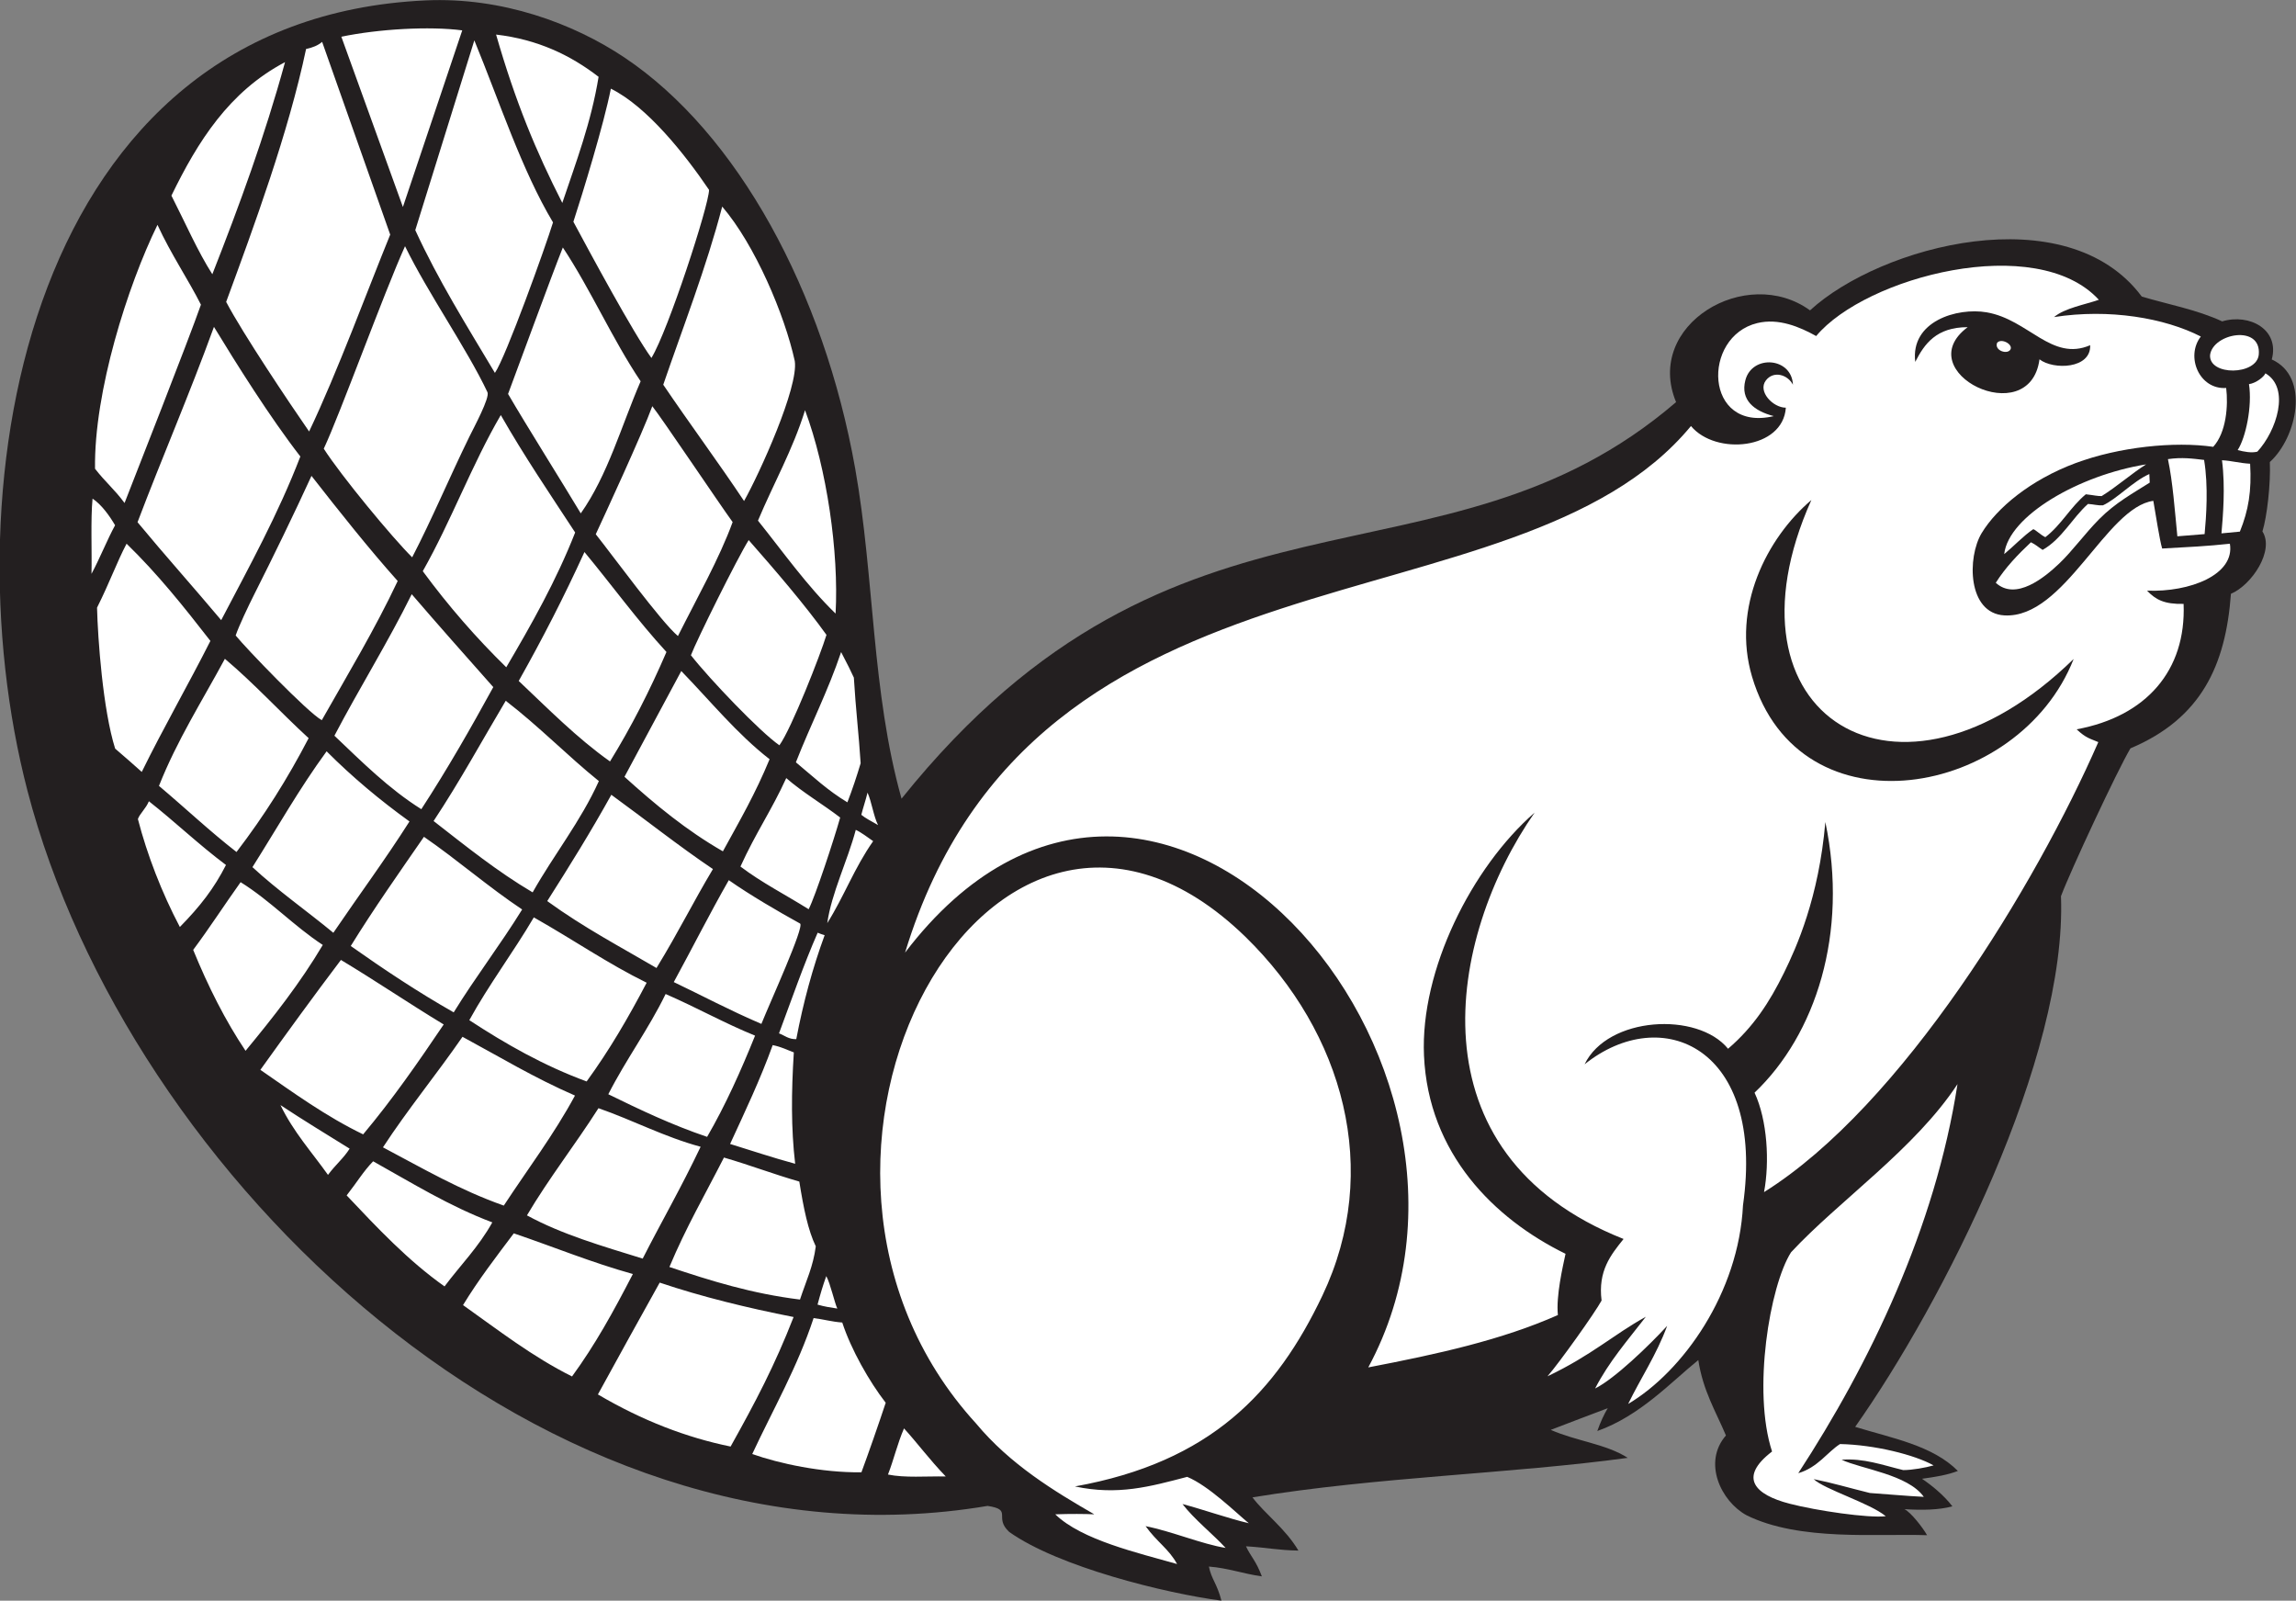
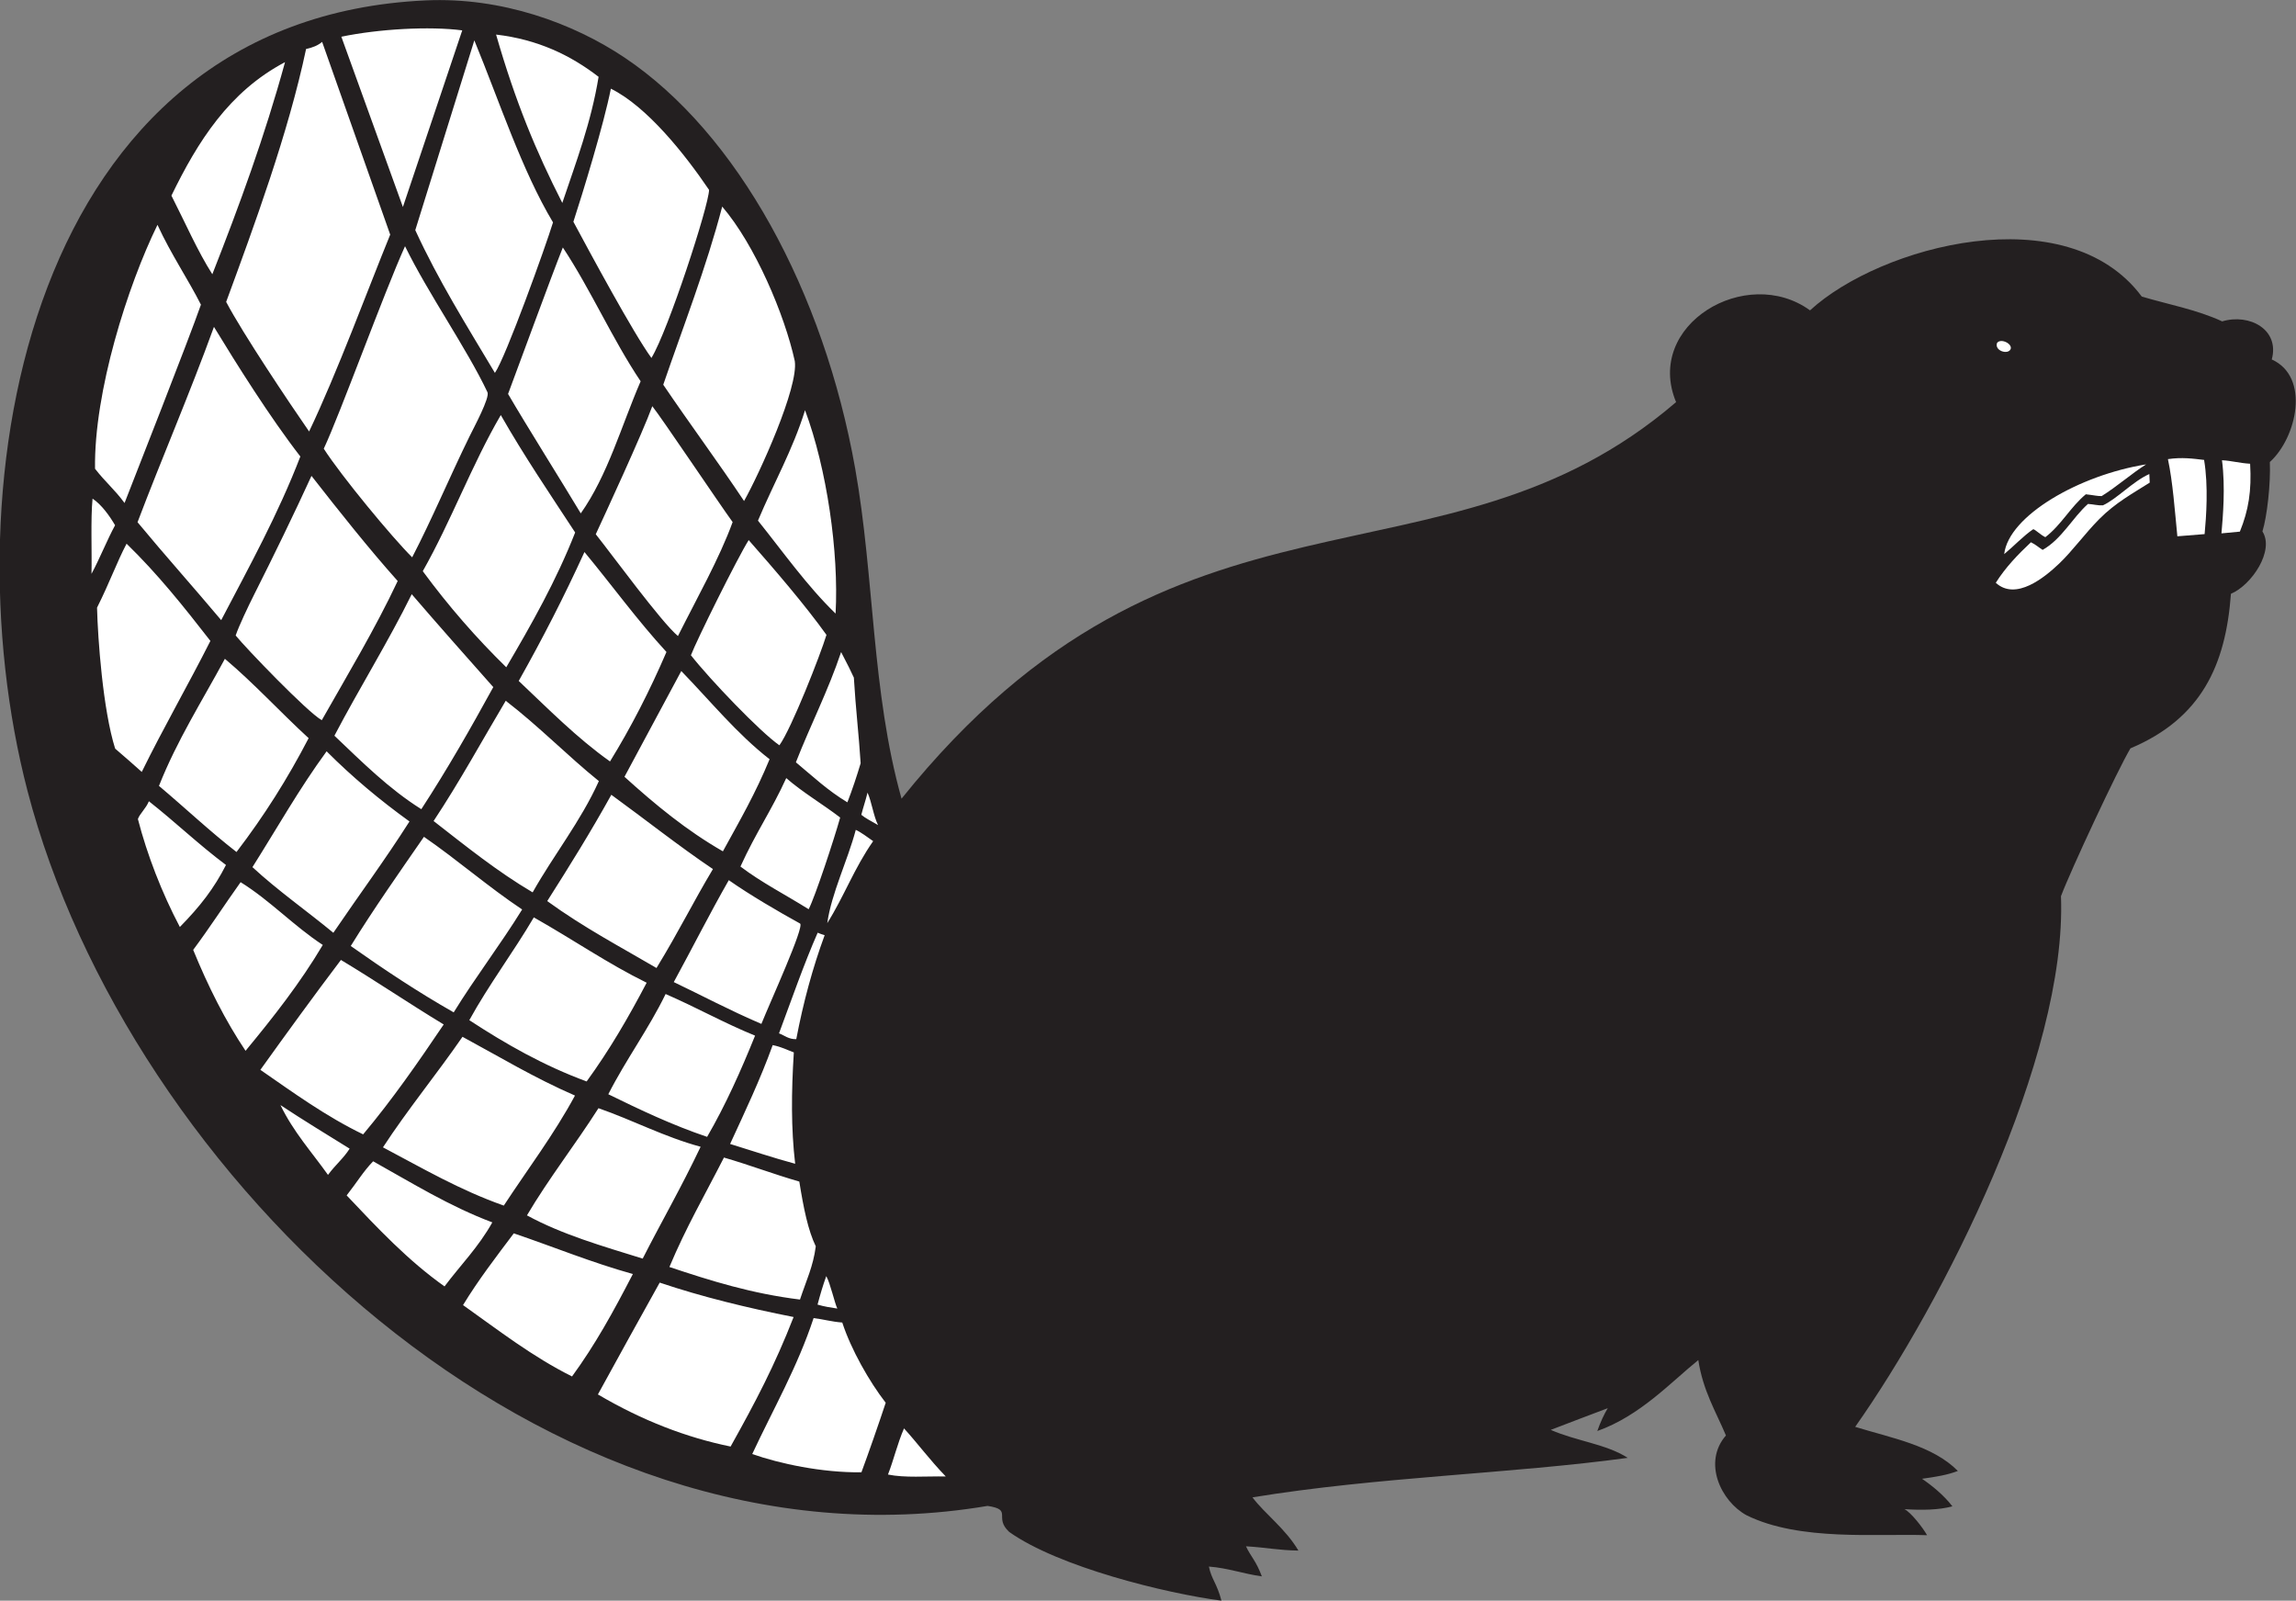
<svg xmlns="http://www.w3.org/2000/svg" viewBox="0 0 713.493 497.347" height="497.347" width="713.493" xml:space="preserve" id="svg2" version="1.1">
  <rect x="0" y="0" width="713.493" height="497.347" fill="#808080" stroke="none" />
  <defs id="defs6" />
  <g transform="matrix(1.333,0,0,-1.333,0,497.347)" id="g10">
    <g transform="scale(0.1)" id="g12">
      <path id="path14" style="fill:#231f20;fill-opacity:1;fill-rule:evenodd;stroke:none" d="m 4324.88,405.156 c 86.21,-26.496 180.43,-43.261 239.37,-102.781 -24.49,-9.445 -52.11,-13.91 -83.57,-18.234 22.29,-15.059 51.21,-38.43 70.82,-64.258 -31.43,-8.535 -71.29,-9.238 -111.75,-6.543 14.96,-7.254 43.57,-44.074 52.69,-60.754 -115.98,4.277 -296.8,-14.766 -420.8,46.496 -59.83,32.645 -102.68,123.293 -48.05,185.996 -23.61,56.016 -53.58,104.317 -64.42,175.781 -63.71,-51.523 -136.02,-130.207 -235.45,-165.398 7.12,20.379 15.9,39.363 24.35,53.191 -37.46,-13.867 -95.77,-36.386 -132.89,-50.547 59.95,-26.308 129.02,-32.804 179.47,-65.187 -269.17,-36.941 -583.2,-44.258 -874.85,-92.109 28.97,-38.614 76.56,-72.383 107.14,-124.059 -48.83,0.867 -71.34,6.875 -122.25,10 10.99,-23.949 23.11,-32.934 37.01,-70.109 -42.63,5.82 -78.84,19.445 -123.46,22.871 6,-29.969 18.6,-38.652 29.24,-79.512 -129.55,16.961 -380,78.562 -494.81,160.242 -36.99,34.446 9.46,51.653 -50.37,60.637 C 1270.9,47.012 297.258,992.363 64.195,1887.27 -123.383,2607.5 67.262,3688.16 992.938,3730.14 c 176.392,8 343.222,-53 463.212,-133.4 263.36,-176.47 464.16,-545.03 537.53,-957.97 44.99,-253.2 38.01,-520.21 108.04,-769.38 644.46,803.04 1257.12,453.57 1805.64,924.33 -74.78,179.95 163.64,321.69 312.27,213.9 164.32,150.92 598.53,266.73 773.33,32.2 57.41,-17.38 128.64,-30.44 187.46,-57.89 64.14,19.12 134.61,-19.34 115.62,-88.79 90.32,-40.73 58.21,-182.41 -4.5,-239.05 2.2,-50.27 -6.53,-127.5 -17.26,-161.82 28.66,-44.42 -24.87,-124.88 -73.41,-145.32 -12.2,-166.56 -68.98,-290.5 -234.27,-360.25 -30.45,-51.11 -139.62,-285.02 -161.96,-344.6 14.44,-377.21 -275.21,-947.014 -479.76,-1236.944 v 0" />
-       <path id="path16" style="fill:#ffffff;fill-opacity:1;fill-rule:evenodd;stroke:none" d="m 5265.74,2904.49 c -4.48,-48.67 -116.46,-50 -113.53,-1.04 6.38,50.79 120.06,71.95 113.53,1.04 v 0" />
+       <path id="path16" style="fill:#ffffff;fill-opacity:1;fill-rule:evenodd;stroke:none" d="m 5265.74,2904.49 v 0" />
      <path id="path18" style="fill:#ffffff;fill-opacity:1;fill-rule:evenodd;stroke:none" d="m 5245.59,2650.1 c 3.67,-63.4 -3.62,-108.11 -23.89,-158.22 l -42.93,-4.09 c 3.36,39.12 9.42,106.91 1.24,170.47 23.11,-1.23 39.88,-6.65 65.58,-8.16 z m -106.11,-164.01 -63.53,-5.12 c -5.95,59.85 -10.65,126.59 -21.97,179.91 32.9,4.73 57.86,1.22 84.29,-1.88 10.34,-61.73 4.89,-133.42 1.21,-172.91 v 0" />
      <path id="path20" style="fill:#ffffff;fill-opacity:1;fill-rule:evenodd;stroke:none" d="m 5010.59,2626.1 c 0.41,-4.29 0.55,-15.69 0.96,-19.99 -39.66,-25.25 -79.49,-46.57 -117.53,-84.84 -33.34,-33.56 -62.88,-74.8 -94,-104.27 -33.22,-31.46 -100.54,-87.21 -147.36,-44.37 22.63,35.77 51.32,65.69 81.94,94.44 12.66,-6.39 15.26,-10.03 27.22,-17.79 44.64,25.09 69.64,75.02 105.79,107.14 13.66,-0.94 23.07,-4.01 34.82,-3.26 31.98,14.44 69.95,55.93 108.16,72.94 z m -7.43,22.53 c -32.48,-20.31 -67.58,-51.42 -103.68,-73.92 -10.91,-0.12 -16.22,1.83 -36.93,4.2 -35.66,-29.45 -57.08,-71.5 -94.42,-99.98 -12.04,6.09 -20.77,15.73 -27.99,18.68 -22.37,-14.84 -46.1,-40.3 -67.87,-58.14 10.25,89.41 174.96,184.23 330.89,209.16 v 0" />
      <path id="path22" style="fill:#ffffff;fill-opacity:1;fill-rule:evenodd;stroke:none" d="m 4687.31,2917.38 c -6.12,-14.14 -38.33,-3.9 -31.68,14.3 8.69,11.75 36.26,-1.91 31.68,-14.3 v 0" />
      <path id="path24" style="fill:#ffffff;fill-opacity:1;fill-rule:evenodd;stroke:none" d="m 1952,680.887 c -16.5,2.48 -30.83,4.746 -46.12,9.23 6.39,23.985 12.85,45.848 20.37,66.414 9.7,-17.527 19.25,-62.031 25.75,-75.644 z M 213.281,2393.42 c 1.254,50.37 -2.195,127.83 2.481,175.37 21.324,-14.08 40.261,-41.21 52.531,-62.09 -17.934,-32.66 -34.672,-75.32 -55.012,-113.28 z m 1734.669,-92.54 c -66.68,64.5 -121.84,142.96 -180.94,216.64 36.12,86.16 81.09,165.02 109.73,257.36 50.76,-135.99 79.06,-330.6 71.21,-474 z m -213.36,262.33 c -59.45,89.22 -128.45,182.48 -188.39,271.11 45.78,133.55 100.73,274.13 137.43,415.18 76.36,-88.95 145.6,-252 169.17,-359.95 9.36,-60.73 -82.09,-262.01 -118.21,-326.34 z m -215.98,333.45 c -42.38,58.09 -144.48,247.68 -181.91,317.49 21.38,65.46 71.03,227.55 87.37,310.23 84.31,-41.75 172.15,-152.15 228.91,-235.93 -0.3,-36.16 -95.62,-328.81 -134.37,-391.79 z m -207.74,361.36 c -60.88,119.41 -109.25,235.46 -154.39,392.43 97.37,-11.36 173.73,-48.2 238.97,-98.49 -17.42,-106.88 -52.68,-199.03 -84.58,-293.94 z m -371.612,-9.46 -143.516,396.87 c 86.488,18.05 205.428,24.8 281.838,14.82 L 939.258,3248.56 Z m 214.482,-386.71 c -66.02,110.61 -131.97,215.72 -185.638,332.74 l 137.688,442.36 c 59.19,-144.08 110.37,-302.07 183.41,-424.31 -16.95,-55.44 -110.36,-315.12 -135.46,-350.79 z m 200.16,-327.43 c -39.92,66.78 -128.37,207.59 -169.49,278.38 21.36,56.67 99.14,269.62 127.7,341.38 65.12,-98.32 115.74,-214.18 181.35,-311.9 -44.94,-103.92 -76.6,-218.82 -139.56,-307.86 z m 226.53,-285.93 c -38.54,32.12 -152.58,188.31 -191.57,237.29 20.72,44.68 108.7,234.87 131.8,298.45 22.54,-28.29 154.92,-225.5 187.27,-270.12 -30.61,-84.32 -83.87,-178.56 -127.5,-265.62 z m 236.54,-254.65 c -45,31.07 -162.61,154.17 -206.28,209.89 13.23,34.82 107.69,225.33 134.66,268.41 60.42,-68.73 130.21,-149.65 181.34,-220.94 -13.83,-45.66 -81.37,-218.1 -109.72,-257.36 z m 158.51,-132.96 c -46.06,27.7 -79.46,59.5 -120.08,93.3 34.44,87.8 75.32,167.16 105.44,256.96 15.6,-30.14 22.81,-44.19 29.69,-59.55 4.27,-72.29 11.69,-133.57 15.82,-199.62 -8.47,-28.69 -19.83,-62.7 -30.87,-91.09 z m -90.29,-249.18 c -55.91,34.88 -109.54,62.07 -159.04,99.48 35.6,78.47 73.27,132.38 106.77,206.21 37.53,-32.89 86.89,-61.98 125.73,-91.97 -14.22,-50.69 -57.97,-183.49 -73.46,-213.72 z m -199.96,134.97 c -84.98,48.73 -157.75,108.9 -229.44,173.73 43.9,82.37 88.53,164.15 132.42,246.53 67.65,-69.7 129.64,-146.29 205.87,-205.6 -33.68,-81.3 -67.92,-140.09 -108.85,-214.66 z m -263.17,209.49 c -77.33,54.8 -143.92,122.61 -212.82,187.62 56.26,99.91 106.06,197.12 153.26,300.5 64.04,-77.27 122.73,-158.48 191.15,-232.99 -38.95,-90.35 -82.05,-174.77 -131.59,-255.13 z m -241.85,219.5 c -70.01,68.46 -135.02,142.96 -194.628,224 66.128,116.75 114.378,248.25 181.868,363.88 54.41,-95.32 114.49,-183.79 173.37,-273.68 -44.18,-112.44 -101.64,-213.95 -160.61,-314.2 z m -219.366,256.3 c -45.766,45.21 -165.141,189.32 -206.082,253.22 38.027,80.8 139.402,361.03 189.441,471.97 53.414,-109.48 144.037,-238.62 192.167,-340.27 5.97,-12.61 -31.16,-81.33 -42.09,-103.64 -46.42,-94.78 -86.86,-191.5 -133.436,-281.28 z m -240.231,293.28 c -45.886,66.19 -154.535,228.2 -193.406,302.08 65.074,176.84 144.934,393.4 186.328,589.54 15.344,3.16 28.098,8.44 37.403,16.57 L 909.672,3184.16 C 857.422,3056.32 786.25,2862.78 720.613,2725.24 Z M 664.48,3586.2 c -47.39,-173.09 -106.496,-334.21 -169.503,-494.4 -34.524,54.1 -62.633,119.1 -95.364,183.25 61.317,125.99 134.328,242.33 264.867,311.15 z M 290.367,2558.59 c -23.851,32.37 -44.351,48.25 -68.84,79.87 -2.543,179.7 76.141,426.68 145.598,568.52 30.926,-67.55 71.875,-127.76 101.293,-186.13 -28.164,-80.83 -156.254,-406.32 -178.051,-462.26 z m 225.297,-273.06 c -65.781,78.28 -131.062,150.94 -195.039,228.29 56.305,148.59 121.723,299.73 178.168,455.3 51.945,-85.35 129.914,-209.94 201.398,-302.13 C 648.219,2531.95 580.727,2409.75 515.664,2285.53 Z M 982.191,1844.9 c -75.566,47.36 -138.367,110.17 -202.589,171.26 56.824,108.61 125.769,219.28 180.218,329.85 61.84,-71.97 126.98,-145.35 190.14,-216.55 -53.25,-97.06 -105.98,-189.59 -167.769,-284.56 z M 1241.71,1651 c -83.23,49.24 -152.83,105.6 -230.9,166.3 62.05,93.66 112.41,186.62 168.18,280.28 77.12,-59.2 144.78,-128.92 217.12,-187.21 -42.5,-94.07 -105.03,-171.69 -154.4,-259.37 z m 288.75,-176.29 c -80.44,47.25 -169.08,93.77 -254.75,155.98 51.67,81.23 102.36,162.77 149.43,247.8 77.45,-56.24 157.28,-119.53 236.87,-173.19 -48.64,-81.41 -77.25,-141.61 -131.55,-230.59 z m 244.5,-130.29 c -76.13,32.67 -136.13,65 -204.22,97.48 43.99,80.63 82.63,157.67 128.24,237.55 49.42,-34.66 116.45,-73.75 166.29,-101.17 10.26,-7.65 -69.02,-181.09 -90.31,-233.86 z M 750.156,2052.34 c -32.832,17.96 -177.64,168.61 -200.758,197.43 7.305,21.74 29.543,68.52 42.915,95.04 46.457,92.2 93.117,188.11 133.839,277 63.262,-80.99 133.211,-169.23 200.965,-245.06 -52.875,-112.14 -116.359,-217.6 -176.961,-324.41 z M 1928.55,1579.27 c 9.77,69.76 47.19,144.92 66.47,217.41 11.77,-5.25 27.97,-17.5 40.54,-26.29 -43.97,-62.49 -67.45,-128.18 -107.01,-191.12 z m 118.4,228.59 c -16.7,9.56 -30.43,16.63 -39.01,23.94 4.4,17.64 9.83,32.52 14.47,51.68 9.7,-21.29 14.11,-55.21 24.54,-75.62 z m -124.49,-256.65 c -27.97,-76.16 -49.8,-156.44 -66.15,-242.34 -17.62,-0.59 -27.16,8.61 -40.26,13.48 28.17,75.6 58.21,162.14 90.14,234.63 7.6,-3.42 7.58,-2.81 16.27,-5.77 z m -68.75,-532.8 c -51.74,13.97 -101.21,30.67 -151.69,46.17 34.74,75.45 70.34,150.17 99.31,230.39 21.68,-4.47 33.03,-11.09 49.27,-16.96 -5.82,-92.46 -6.58,-177.06 3.11,-259.6 z m -93.47,298.63 c -33.09,-82.08 -68.86,-161.93 -111.77,-235.91 -81.48,27.44 -156.19,63.06 -230.38,99.32 41.05,80.77 93.49,151.27 133.64,233.64 75.06,-32.77 136.48,-67.75 208.51,-97.05 z M 1367.6,1210.28 c -100.11,36.79 -188.82,87.39 -273.52,142.83 45.88,83.38 102.42,157.94 150.4,239.59 96.14,-54.49 171.24,-107.07 263.04,-152.32 -43,-81.81 -86.6,-156.84 -139.92,-230.1 z m -309.91,161.02 c -83.452,47.38 -162.585,100 -239.999,154.7 54.504,88.16 112.653,170.59 170.645,254.51 78.604,-54.21 149.874,-116.69 228.944,-169.38 -51.85,-83.73 -107.81,-156.05 -159.59,-239.83 z m -280.588,185.48 c -61.118,50.49 -130.34,99.06 -188.59,153.02 58.551,92.7 108.656,182.15 172.898,269.97 59.852,-59.99 124.61,-114.06 193.195,-163.49 -57.894,-90.9 -114.41,-166.79 -177.503,-259.5 z m -225.754,188.3 c -62.618,48.68 -115.61,99.12 -180.75,154.1 42.09,106.28 101.05,198.62 153.664,296.21 68.426,-57.6 129.191,-124.47 195.242,-184.96 -49.57,-95.29 -103.352,-180.47 -168.156,-265.35 z M 330.48,1931.76 c -19.179,17.23 -36.554,32.4 -62.039,54.33 -28.554,90.49 -40.453,256.59 -42.207,328.54 29.95,59.83 45.891,105.42 68.848,149.11 72.356,-70.4 132.152,-145.21 195.422,-226.61 -50.234,-99.56 -110.82,-204.96 -160.024,-305.37 z m 88.817,-361.47 c -42.324,80.35 -76.324,168.5 -97.82,251.6 4.07,12.23 18.652,24.36 25.613,41.48 61.75,-48.53 115.605,-100.57 179.703,-148.55 -27.863,-54.75 -60.211,-96.32 -107.496,-144.53 z M 572.441,1281.7 c -47.246,70.48 -87.152,149.84 -122.07,235.25 38.328,51.39 73.234,105.61 110.563,157.82 68.836,-42.73 123.953,-102.09 191.55,-146.32 -52.425,-88.52 -115.312,-168.4 -180.043,-246.75 z m 274.137,-194.76 c -86.691,41.87 -162.406,97.01 -239.586,150.4 61.735,86.12 123.969,171.79 187.805,256.16 81.086,-48.66 158.715,-101.52 239.593,-150.41 -60.535,-89.67 -119.878,-175.17 -187.812,-256.15 z M 1174.45,920.906 c -103.09,36.387 -188.942,86.854 -281.673,135.794 57.555,88.23 125.763,171.12 185.413,257.64 87.9,-47.48 166.28,-95.15 262.22,-136.98 -49.23,-91.14 -110.45,-171.79 -165.96,-256.454 z m 323.84,-123.562 c -94.46,29.258 -188.02,56.219 -269.85,100.769 51.33,86.797 112.86,165.167 166.76,249.827 80.91,-28.12 153.03,-66.89 238.14,-89.91 -45.84,-96.421 -92.22,-176.421 -135.05,-260.686 z m 366.69,-95.442 c -112.53,13.77 -208.46,43.868 -304.4,75.899 38.53,92.09 82.67,167.922 127.14,255.099 60.6,-17.6 114.99,-38.517 175.68,-56.005 10.06,-62.872 20.38,-113.547 38.4,-150.977 -6.1,-47.168 -22.18,-79.543 -36.82,-124.016 z m 339.81,-412.351 c -45.49,0.781 -95.28,-3.633 -134.71,4.472 13.63,34.872 21.83,71.649 37.38,107.528 31,-33.875 58.83,-72.078 97.33,-112 z m -196.61,9.676 c -93.13,-1.043 -191.66,20.519 -254.53,42.578 48.83,104.668 105.51,202.851 143.03,316.855 24.62,-2.988 41.68,-8.437 66.83,-10.301 20.47,-62.636 62.54,-137.004 101.3,-187.031 -14.77,-44.816 -41.84,-122.57 -56.63,-162.101 z m -304.96,60.058 c -103.27,21.106 -205.78,60.488 -309.35,121.457 47.67,87.176 95.77,173.992 144.06,260.645 97.94,-33.039 204.47,-58.977 312.15,-80.215 -43.94,-112.863 -88.95,-198.223 -146.86,-301.887 z m -369.66,163.371 c -92.42,46.082 -171.83,107.957 -254.1,166.336 35.77,58.77 77.32,112.774 118.33,167.227 95.6,-32.508 181.14,-67.957 277.6,-94.801 -46.24,-89.34 -87.82,-164.738 -141.83,-238.762 z m -297.24,209.871 c -84.832,60.071 -156.461,136.145 -228.152,212.129 24.367,31.074 38.719,55.774 61.719,79.524 90.254,-50.313 177.283,-104.543 277.813,-142.422 -32.33,-57.969 -74.22,-99.524 -111.38,-149.231 z M 764.625,992.488 c -37.824,53.152 -80.672,100.222 -110.812,162.692 52.824,-35 107.277,-68 161.289,-101.57 -14.704,-23.08 -31.879,-36.2 -50.477,-61.122 v 0" />
-       <path id="path26" style="fill:#ffffff;fill-opacity:1;fill-rule:evenodd;stroke:none" d="m 4563.4,1204.02 c -51.8,-335.516 -205.22,-652.379 -371.17,-906.813 45.41,13.106 68.12,49.441 97.31,67.879 80.19,-1.66 173.81,-24.91 218.16,-49.754 -18.45,-5.273 -49.93,-10.977 -70.91,-10.93 -48.41,11.739 -92.03,28.078 -143.59,24.102 46.77,-21.805 154.44,-34.227 191.64,-86.461 -37.82,1.695 -93.08,6.863 -125.75,8.953 -50.09,12.363 -88.19,23.817 -130.88,32.313 24.56,-23.789 132.25,-56.368 167.99,-86.485 -40.81,-4.668 -160.81,12.766 -224.7,29.336 -79.61,20.664 -120.11,60.508 -40.39,121.524 -46.23,141.222 -5.36,386.367 44.22,464.308 111.45,120.086 289.05,241.118 388.07,392.028 z m 653.16,1477.96 c 18.83,29.05 34.29,101.84 26.38,153.64 16.66,2.39 35.08,17.11 38.3,25.24 58.79,-34.36 25.78,-134.61 -18.82,-182.6 -13.42,-3.51 -30.73,-0.3 -45.86,3.72 z M 2505.88,266.289 c 100.23,-21.367 174.95,-0.41 261.72,22.324 50.02,-20.715 112.85,-82.726 143.64,-108.136 -47.42,11.211 -108.03,32.472 -154.55,44.777 26.52,-34.934 71.41,-70.52 100.53,-102.277 -55.78,9.003 -125.54,38.711 -186.58,50.742 26.62,-37.215 53.99,-52.735 73.4,-88.289 -90.54,25.828 -222.63,56.004 -283.94,115.847 33.67,1.309 70.14,1.028 90.96,0.02 -92.96,53.664 -196.26,116.133 -275.78,211.926 -558.63,610.937 36.07,1709.087 628.18,1134.147 228.77,-223.45 318.36,-544.17 179.39,-836.198 -107,-224.914 -259.89,-388 -576.97,-444.883 z M 5159.53,2689.54 c -90.49,13.02 -218.98,-0.03 -321.01,-38.01 -105.26,-39.19 -183.21,-104.47 -218.71,-163.01 -34.16,-56.36 -33.33,-187.27 53.09,-191.93 140.38,-7.57 236.66,252.16 347.04,267.01 5.83,-33.18 14.4,-90.06 20.58,-111.12 62.05,3.45 104.94,5.41 157.89,11.19 12.11,-72.49 -93.66,-113.28 -193.16,-109.39 20.64,-21.44 40.65,-31.81 85.25,-30.85 6.27,-155.4 -87.38,-262.45 -249.33,-292.34 22.01,-20.97 32.37,-21.87 50.49,-29.83 -144.63,-330.84 -456.72,-847.15 -779.25,-1048.936 13.18,69.946 7.91,167.316 -22.11,231.786 142.18,135.21 219.45,370.87 165.06,630.83 -15.26,-176.48 -67.02,-291.53 -96.42,-351.39 -33.62,-68.42 -71.41,-126.59 -130.39,-177.04 -71.02,87.16 -280.62,75.5 -334.4,-36.22 179.54,143.92 421.77,40.26 369.21,-328.642 -9.98,-204.031 -139.73,-387.136 -267.71,-463.015 29.74,61.121 65.37,113.047 90.94,181.933 -42.98,-46.679 -122.61,-123.359 -168,-145.968 32.63,62.929 73.81,109.648 118.32,167.226 -76.3,-42.148 -125.49,-89.285 -229.32,-138.828 27.74,31.828 111.15,148.731 126.09,176.621 -8.7,69.133 21.35,106.27 51.29,143.496 -500.73,198.257 -409.7,703.407 -207.43,993.797 -146.45,-127.63 -266.66,-367.07 -257.87,-566.04 10.12,-228.66 163.51,-380.765 329.98,-462.315 -6.52,-30.735 -22.35,-97.774 -17.83,-142.754 -130.9,-57.981 -278.8,-90.754 -442.03,-122.031 383.36,710.62 -497.73,1729.96 -1079.83,966.89 303.43,995.41 1423.15,732.9 1832.12,1227.34 57.47,-69.21 214.65,-54.84 221.15,42.75 -29.85,-0.04 -66.35,37.86 -46.45,63.67 17.81,23.12 50.64,13.71 62.99,-10.12 -2.74,64.28 -95.27,70.7 -110.9,10.48 -12.05,-46.39 20.69,-71.83 66.21,-83.65 -162.37,-38.42 -168.71,185.43 -38.31,216.86 49.78,12.01 98.73,-8.87 137.17,-30.23 114.93,137.84 513.52,242.91 658.98,84.52 -32.2,-11.26 -79.37,-19.24 -104.44,-40.29 128.99,20.09 257.93,-2.19 342.18,-45.32 -36.27,-46.94 -3.39,-124.2 59.1,-119.97 5.04,-40.96 0.29,-103.91 -30.23,-137.16 z m -528.03,313.48 c -68.82,11.8 -178.16,-20.61 -166.58,-115.52 21.32,41.75 48.89,80.9 122.22,80.96 -139.43,-104.18 144.61,-244.23 167.42,-74.99 32.28,-25.03 120.39,-22.56 118.15,32.93 -89.92,-38.74 -143.75,59.89 -241.21,76.62 z m -408.75,-437.5 c -104.52,-88.95 -186.02,-251.03 -138.32,-411.69 111.11,-374.3 623.11,-281.55 749.76,41.2 -409.92,-400 -837.1,-132.2 -611.44,370.49 v 0" />
    </g>
  </g>
</svg>